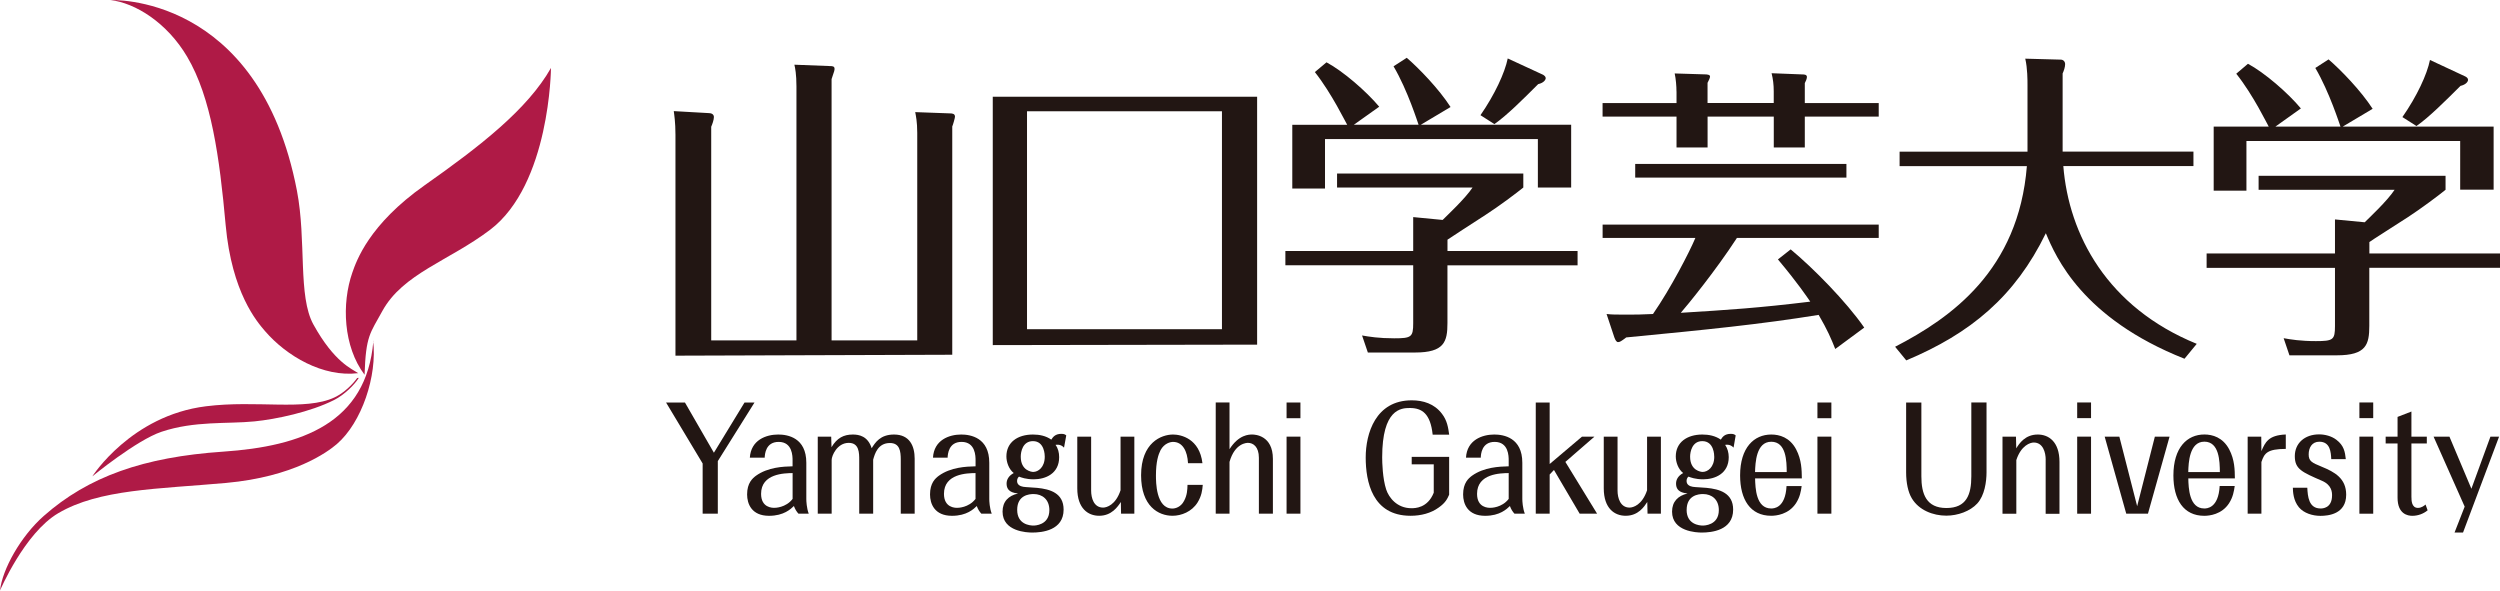
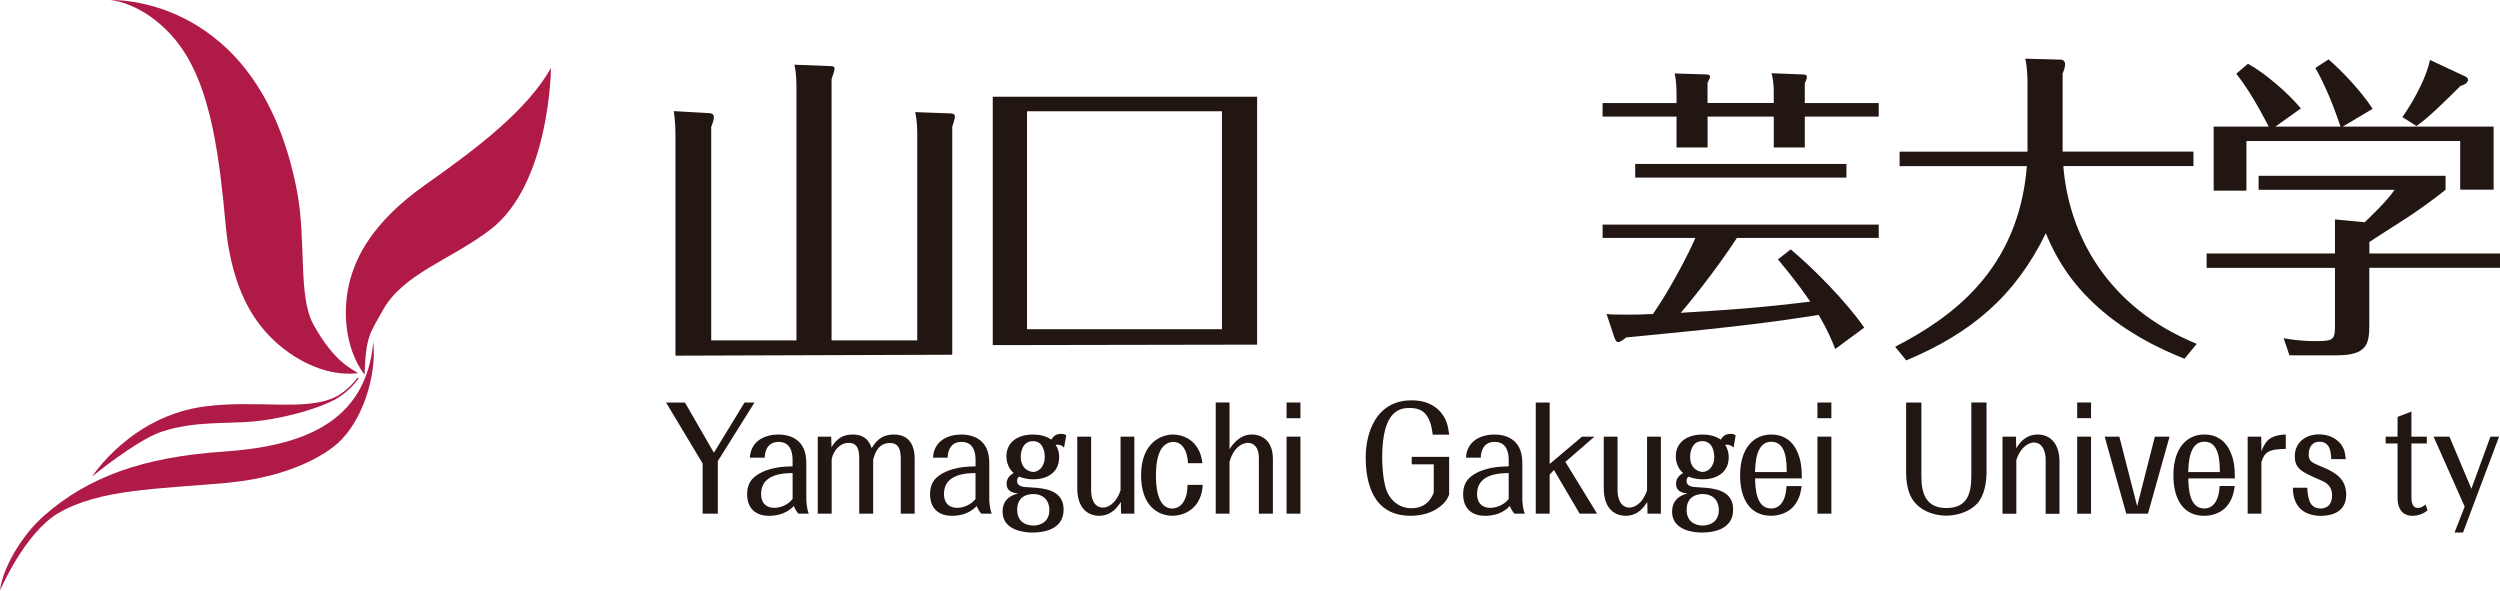
<svg xmlns="http://www.w3.org/2000/svg" id="_レイヤー_2" data-name="レイヤー 2" viewBox="0 0 651.11 153.81">
  <defs>
    <style>
      .cls-1 {
        fill: #af1a46;
      }

      .cls-1, .cls-2 {
        stroke-width: 0px;
      }

      .cls-2 {
        fill: #221613;
      }
    </style>
  </defs>
  <g id="_レイヤー_1-2" data-name="レイヤー 1">
    <g id="_山口学芸大学ロゴ黒" data-name="山口学芸大学ロゴ黒">
      <g>
        <path class="cls-1" d="m94.93,97.58c-5.52-7.35-5.99-18.48-3.16-26.6,1.07-3.04,4.29-12.48,18.8-22.71,14.51-10.21,26.85-19.82,32.95-30.61l-.02.02s-.21,30.35-15.91,42.21c-10.63,8.04-22.68,11.37-28.03,21.15-3.18,5.83-4.27,6.32-4.61,16.55h0Z" />
        <path class="cls-1" d="m93.27,97.19c-9.13,1.11-18.62-4.43-24.24-10.95-2.09-2.44-8.65-9.96-10.26-27.63-1.59-17.67-3.73-33.17-10.03-43.84C43.56,5.99,35.3.74,28.65,0v.02s38.77-2,48.69,49.67c2.51,13.09.2,27.46,4.3,34.85,5.45,9.85,10.03,11.53,11.63,12.64h-.01Z" />
        <path class="cls-1" d="m93.45,98.41c-1.1,1.79-3.79,4.43-6.39,5.75-6.23,3.15-15.17,5.03-20.81,5.59-7.09.7-15.59-.18-24.18,2.7-6.52,2.18-18.02,11.61-18.02,11.61,0,0,10.09-15.84,29.61-18.25,13.23-1.66,25.82,1.27,33.47-2.31,2.51-1.18,4.76-3.45,5.89-5.05l.42-.04Z" />
        <path class="cls-1" d="m97.18,88.75c1.11,9.13-2.95,21.31-9.46,26.91-2.45,2.1-11.2,8.52-28.87,10.12-17.67,1.59-33.03,1.58-43.7,7.89-8.78,5.18-15.15,20.13-15.15,20.13.59-5.52,5.38-14.11,11.38-19.41,11.63-10.28,26.09-15.36,46.72-16.76,20.51-1.39,37.37-7.43,39.14-28.83" />
        <path class="cls-2" d="m207.43,88.66V22.5c0-3.12-.34-4.85-.54-5.65l9.34.36c.6,0,1.12.07,1.12.69,0,.34,0,.52-.77,2.7v68.06h22.31v-54.08c0-2.86-.36-4.51-.53-5.38l9.04.33c.71,0,1.32.11,1.32.88,0,.26-.53,2.18-.71,2.53v59.45l-72.09.24v-57.52c0-3.31-.33-5.3-.44-6.17l9.15.52c.59,0,1.3.25,1.3,1.03,0,.72-.43,1.92-.7,2.52v55.65h22.21Z" />
        <path class="cls-2" d="m318.25,28.98h-50.77v56.76h50.77V28.98Zm-59.69,60.9V25.2h68.85v64.56l-68.85.12Z" />
-         <path class="cls-2" d="m401.94,19.51c.26.18.63.43.63.84s-.48,1.23-1.96,1.56c-3.88,3.88-8.18,8.18-11.41,10.41l-3.62-2.32c3.71-5.36,6.35-11.05,7.1-14.78l9.26,4.28Zm-32.48,12.98c-.17-.4-2.81-8.94-6.52-15.22l3.44-2.22c3.16,2.72,8.38,8.1,11.41,12.82l-7.75,4.62h39.16v16.36h-8.67v-12.63h-55.44v12.88h-8.52v-16.6h14.3c-.34-.49-3.98-8.1-8.42-13.73l3.03-2.54c4.3,2.3,10.32,7.5,13.73,11.56l-6.61,4.7h16.85Zm41.41,32.89v3.72h-33.89v15.05c0,4.87-.84,7.66-8.44,7.66h-12.29l-1.51-4.44c1.83.32,4.38.74,8.36.74,4.47,0,4.96-.32,4.96-3.9v-15.12h-33.29v-3.72h33.29v-8.83l7.67.74c.98-1,5.88-5.55,7.79-8.44h-35.29v-3.64h48.51v3.64c-1.74,1.42-6.36,4.88-9.83,7.12-3.29,2.15-9.26,5.97-9.92,6.46v2.95h33.89Z" />
        <path class="cls-2" d="m480.89,46.25h-55.01v-3.55h55.01v3.55Zm-14.53,18.69c5.88,4.88,14.43,13.54,19.17,20.38l-7.55,5.57c-1.09-2.75-2.04-4.96-4.32-8.88-15,2.43-29.07,3.85-50.12,5.87-1.28.98-1.66,1.22-2.14,1.22-.39,0-.71-.55-.95-1.22l-2.03-6.1c1.49.16,2.34.16,5.17.16,2.36,0,3.78,0,6.92-.16,4.67-6.75,9.52-16.19,11.04-19.81h-24.16v-3.47h71.91v3.47h-36.93c-5.57,8.58-12.96,17.6-14.62,19.5,12.67-.78,20.14-1.26,33.72-2.91-.87-1.25-3.15-4.71-8.42-11l3.32-2.61Zm-29.73-41.1c0-1.41-.16-3.32-.47-4.71l7.87.24c.55,0,1.34.08,1.34.54,0,.4-.33,1.03-.65,1.66v5.26h17.24v-3.05c0-1.73-.18-3.16-.56-4.71l7.94.31c.7,0,1.26.08,1.26.69,0,.4-.31,1.17-.55,1.58v5.19h19.25v3.53h-19.25v8.03h-8.08v-8.03h-17.24v8.03h-8.09v-8.03h-19.26v-3.53h19.26v-2.99Z" />
        <path class="cls-2" d="m527.46,15.28l9.24.25c.67,0,1.15.5,1.15,1.18,0,.75-.32,1.7-.65,2.42v20.36h34.07v3.76h-33.89c1.42,17.84,11.38,36.78,34.75,46.3l-3.19,3.88c-26.64-10.55-33.5-26.47-36.11-32.69-8.05,16.52-19.58,26.08-36.35,33.12l-2.91-3.55c14.57-7.52,32.15-19.9,34.32-47.05h-33.15v-3.76h33.31v-17.43c0-1.18,0-4.29-.58-6.78" />
        <path class="cls-2" d="m642.15,19.96c.24.13.64.4.64.83s-.48,1.23-1.97,1.58c-3.91,3.88-8.21,8.2-11.47,10.45l-3.66-2.33c3.78-5.41,6.43-11.12,7.18-14.87l9.28,4.33Zm-32.58,13.02c-.18-.43-2.85-8.96-6.56-15.28l3.45-2.23c3.17,2.72,8.42,8.13,11.48,12.87l-7.8,4.64h39.31v16.42h-8.71v-12.67h-55.67v12.93h-8.53v-16.68h14.34c-.33-.5-3.97-8.14-8.46-13.78l3.05-2.59c4.34,2.34,10.39,7.56,13.78,11.63l-6.63,4.73h16.95Zm41.54,33.01v3.76h-34.04v15.1c0,4.89-.8,7.69-8.45,7.69h-12.35l-1.51-4.46c1.85.34,4.42.76,8.4.76,4.5,0,4.97-.34,4.97-3.9v-15.17h-33.43v-3.76h33.43v-8.86l7.74.74c.99-.98,5.88-5.55,7.79-8.46h-35.42v-3.64h48.69v3.64c-1.73,1.42-6.37,4.89-9.84,7.15-3.34,2.15-9.34,5.96-10,6.46v2.98h34.04Z" />
        <path class="cls-2" d="m500.41,104.82v19.24c0,4.61,1.29,8.25,6.52,8.25s6.49-3.48,6.49-8.25v-19.24h3.96v18.19c0,2.43-.49,6.03-2.42,8.13-1.85,2.01-5.06,3.16-8.06,3.16-3.45,0-7.16-1.43-9-4.55-.95-1.59-1.46-4.01-1.46-6.73v-18.19h3.97Z" />
        <path class="cls-2" d="m532.79,119.74c0-1.91-.7-4.49-3.11-4.49-.87,0-3.28.7-4.54,4.57v13.98h-3.6v-20.07h3.51l.07,3.04c.77-1.24,2.3-3.6,5.61-3.6,2.81,0,5.65,1.84,5.65,7.14v13.5h-3.6v-14.05Z" />
        <path class="cls-2" d="m540.99,104.82h3.61v4.08h-3.61v-4.08Zm0,8.9h3.61v20.07h-3.61v-20.07Z" />
        <polygon class="cls-2" points="548.15 113.72 551.97 113.72 556.61 131.84 561.22 113.72 565.05 113.72 559.42 133.79 553.77 133.79 548.15 113.72" />
        <path class="cls-2" d="m582.02,126.58c-.21,1.36-.42,2.84-1.48,4.5-1.92,2.94-5.16,3.26-6.45,3.26-5.4,0-8.04-4.22-8.04-10.51,0-7.29,3.6-10.67,8.07-10.67,2.11,0,4.8.75,6.46,3.87,1.45,2.76,1.45,5.4,1.48,7.56h-12.13c.06,2.49.22,7.84,4.16,7.84.59,0,3.7,0,4.01-5.85h3.92Zm-3.87-3.64c-.03-2.76-.13-7.91-4.04-7.91s-4.13,5.49-4.19,7.91h8.23Z" />
        <path class="cls-2" d="m595.32,116.91c-4.8.04-5.56,1.07-6.35,3.42v13.46h-3.58v-20.07h3.54l.04,3.78c.98-2.27,1.78-4.16,6.35-4.34v3.75Z" />
        <path class="cls-2" d="m600.92,127.01c.12,2.29.36,5.42,3.47,5.42.4,0,2.98,0,2.98-3.42,0-.81-.07-2.69-2.62-3.79-5.25-2.28-7.08-3.05-7.08-6.42s2.58-5.67,6.32-5.67c1.53,0,3.25.44,4.51,1.41,1.98,1.5,2.24,3.15,2.45,5.03h-3.79c-.09-1.73-.22-4.53-3.11-4.53-1.91,0-2.77,1.55-2.77,3.31s.83,2.15,3.41,3.21c3.35,1.37,6.36,3.02,6.36,7.28,0,5.07-4.67,5.51-6.7,5.51s-4.31-.68-5.61-2.23c-1.49-1.8-1.55-4.09-1.58-5.09h3.78Z" />
-         <path class="cls-2" d="m614.49,104.82h3.6v4.08h-3.6v-4.08Zm0,8.9h3.6v20.07h-3.6v-20.07Z" />
        <path class="cls-2" d="m628.05,129.52c0,.73,0,2.76,1.69,2.76.96,0,1.73-.65,1.98-.88l.54,1.51c-1.14.95-2.6,1.43-3.98,1.43-1.14,0-3.85-.4-3.85-4.73v-14.12h-3.1v-1.76h3.1v-5.15l3.61-1.4v6.55h4.01v1.76h-4.01v14.04Z" />
        <polygon class="cls-2" points="641.91 131.95 633.81 113.72 637.94 113.72 643.66 127.29 648.62 113.72 650.87 113.72 641.48 138.7 639.27 138.7 641.91 131.95" />
        <polygon class="cls-2" points="173.47 104.83 178.39 104.83 185.93 117.91 193.91 104.83 196.51 104.83 186.95 120.09 186.95 133.78 183 133.78 183 120.71 173.47 104.83" />
        <path class="cls-2" d="m206.43,123.21c-2.11.03-8.21.11-8.21,5.41,0,3.64,2.95,3.64,3.45,3.64.18,0,2.97,0,4.76-2.32v-6.73Zm1.53,10.58c-.49-.52-.91-1.21-1.19-2-.8.76-2.61,2.55-6.48,2.55-4.56,0-5.71-3.15-5.71-5.56,0-3.02,1.42-4.2,2.3-4.87,3.13-2.25,7.13-2.4,9.54-2.46v-1.55c0-1.03,0-4.81-3.62-4.81-3.4,0-3.61,3.22-3.64,4.11h-3.87c.29-4.6,4.22-6.03,7.4-6.03,2.46,0,7.31.82,7.31,7.35v9.49c0,.46.08,2.35.63,3.77h-2.69Z" />
        <path class="cls-2" d="m216.48,113.72l.08,2.75c1.44-2.42,3.19-3.3,5.55-3.3,1.58,0,3.92.39,4.91,3.57.94-1.51,2.26-3.57,5.82-3.57,4.07,0,5.38,2.98,5.38,6.3v14.31h-3.62v-14.06c0-2.22-.27-4.34-2.83-4.34-3.14,0-3.94,2.83-4.36,4.34v14.06h-3.63v-13.95c0-1.88,0-4.49-2.73-4.49-3.04,0-4.45,3.38-4.45,4.44v14h-3.62v-20.06h3.51Z" />
        <path class="cls-2" d="m254.07,123.21c-2.14.03-8.22.11-8.22,5.41,0,3.64,2.95,3.64,3.43,3.64.21,0,2.99,0,4.79-2.32v-6.73Zm1.52,10.58c-.49-.52-.93-1.21-1.19-2-.79.76-2.59,2.55-6.46,2.55-4.57,0-5.72-3.15-5.72-5.56,0-3.02,1.4-4.2,2.29-4.87,3.12-2.25,7.13-2.4,9.57-2.46v-1.55c0-1.03,0-4.81-3.65-4.81-3.39,0-3.59,3.22-3.63,4.11h-3.81c.25-4.6,4.2-6.03,7.35-6.03,2.45,0,7.31.82,7.31,7.35v9.49c0,.46.08,2.35.64,3.77h-2.7Z" />
        <path class="cls-2" d="m272.1,118.94c0-.29,0-4.05-3.07-4.05-2.66,0-3.18,2.73-3.18,4.05,0,3.65,2.85,3.97,3.24,3.97,1.32,0,3.01-1.21,3.01-3.97m-7.18,13.85c0,3.8,3.3,4.09,4.25,4.09.25,0,4.13-.03,4.13-4.03,0-2.74-1.81-4.18-4.1-4.18-1.18,0-4.28.29-4.28,4.12m12.19-16.21c-.86-.98-2.02-.76-2.2-.71.67.91.94,2.04.94,3.19,0,4.31-3.57,5.77-6.63,5.77-2.03,0-3.25-.48-3.83-.7-.35.3-.5.7-.5,1.15,0,.96.82,1.37,1.61,1.5.51.11,3.02.2,3.61.28,3.33.33,6.9,1.32,6.9,5.66,0,5.45-5.67,5.98-8.15,5.98-1.38,0-7.75-.25-7.75-5.45,0-2.59,1.5-4.15,4.03-4.72-1.13-.15-2.98-.41-2.98-2.58,0-1.03.53-2.03,1.86-2.75-1.33-1.06-1.91-2.9-1.91-4.33,0-3.67,2.9-5.7,6.91-5.7,1.69,0,3.37.33,4.78,1.33.44-.67,1.02-1.51,2.63-1.51.74,0,.99.18,1.27.41l-.58,3.18Z" />
        <path class="cls-2" d="m284.18,127.77c0,1.92.68,4.43,3.12,4.43.88,0,3.27-.65,4.54-4.51v-13.97h3.59v20.06h-3.46l-.05-3.04c-.8,1.21-2.38,3.59-5.65,3.59-2.86,0-5.7-1.87-5.7-7.16v-13.45h3.61v14.05Z" />
        <path class="cls-2" d="m313.25,126.29c-.11,1.4-.31,2.9-1.36,4.59-1.5,2.39-4.21,3.45-6.51,3.45-3.66,0-8.19-2.46-8.19-10.55,0-8.51,5.28-10.61,8.32-10.61,2.09,0,6.9,1.07,7.66,7.46h-3.76c-.16-3.13-1.39-5.54-3.89-5.54-.7,0-2.28.36-3.26,2.15-.58,1.14-1.2,3-1.2,6.61,0,1.63,0,8.6,4.29,8.6.75,0,2.2-.37,3.04-2.01.8-1.49.86-2.87.89-4.16h3.97Z" />
        <path class="cls-2" d="m327.87,133.78v-14.54c0-2.9-1.49-3.9-2.83-3.9-.28,0-3.41,0-4.82,4.96v13.48h-3.59v-28.96h3.59v12.17c2.41-3.82,5.11-3.82,5.92-3.82.67,0,5.38.18,5.38,6.36v14.25h-3.65Z" />
        <path class="cls-2" d="m335.08,113.72h3.61v20.06h-3.61v-20.06Zm0-8.89h3.61v4.09h-3.61v-4.09Z" />
        <path class="cls-2" d="m377.42,118.98v9.86c-.44.99-.9,2.08-2.74,3.36-2.01,1.46-4.59,2.13-7.3,2.13-10.01,0-11.69-8.96-11.69-15.18s2.55-14.89,11.98-14.89c2.98,0,5.9.88,7.89,3.52,1.35,1.74,1.62,3.62,1.87,5.43h-4.3c-.58-5.5-2.78-6.95-5.95-6.95-2.3,0-7.2.28-7.2,12.86,0,1.3.1,5.51,1.05,8.38.69,2.09,2.8,4.86,6.56,4.86.9,0,4.22,0,5.82-4.04v-7.39h-5.74v-1.95h9.76Z" />
        <path class="cls-2" d="m392.93,123.21c-2.13.03-8.24.11-8.24,5.41,0,3.64,2.94,3.64,3.46,3.64.2,0,2.98,0,4.78-2.32v-6.73Zm1.51,10.58c-.49-.52-.92-1.21-1.19-2-.8.76-2.59,2.55-6.45,2.55-4.59,0-5.74-3.15-5.74-5.56,0-3.02,1.41-4.2,2.3-4.87,3.13-2.25,7.14-2.4,9.57-2.46v-1.55c0-1.03,0-4.81-3.65-4.81-3.39,0-3.6,3.22-3.62,4.11h-3.85c.24-4.6,4.22-6.03,7.37-6.03,2.45,0,7.3.82,7.3,7.35v9.49c0,.46.09,2.35.65,3.77h-2.69Z" />
        <polygon class="cls-2" points="407.69 120.3 415.95 133.78 411.41 133.78 404.72 122.4 403.6 123.58 403.6 133.78 399.98 133.78 399.98 104.83 403.6 104.83 403.6 120.85 412.02 113.72 415.26 113.72 407.69 120.3" />
        <path class="cls-2" d="m421.28,127.77c0,1.92.72,4.43,3.13,4.43.9,0,3.27-.65,4.56-4.51v-13.97h3.6v20.06h-3.48l-.07-3.04c-.79,1.21-2.33,3.59-5.62,3.59-2.87,0-5.71-1.87-5.71-7.16v-13.45h3.59v14.05Z" />
        <path class="cls-2" d="m446.46,118.94c0-.29,0-4.05-3.11-4.05-2.63,0-3.17,2.73-3.17,4.05,0,3.65,2.85,3.97,3.26,3.97,1.32,0,3.03-1.21,3.03-3.97m-7.2,13.85c0,3.8,3.33,4.09,4.22,4.09.28,0,4.17-.03,4.17-4.03,0-2.74-1.81-4.18-4.12-4.18-1.15,0-4.26.29-4.26,4.12m12.22-16.21c-.89-.98-2.04-.76-2.19-.71.62.91.93,2.04.93,3.19,0,4.31-3.61,5.77-6.65,5.77-2.03,0-3.25-.48-3.84-.7-.35.3-.49.7-.49,1.15,0,.96.8,1.37,1.61,1.5.5.11,3.03.2,3.62.28,3.32.33,6.9,1.32,6.9,5.66,0,5.45-5.68,5.98-8.16,5.98-1.37,0-7.75-.25-7.75-5.45,0-2.59,1.53-4.15,4.03-4.72-1.13-.15-2.99-.41-2.99-2.58,0-1.03.53-2.03,1.85-2.75-1.33-1.06-1.92-2.9-1.92-4.33,0-3.67,2.94-5.7,6.92-5.7,1.68,0,3.37.33,4.81,1.33.41-.67.98-1.51,2.61-1.51.72,0,.99.18,1.26.41l-.55,3.18Z" />
        <path class="cls-2" d="m465.34,122.95c-.02-2.77-.09-7.9-4.03-7.9s-4.14,5.48-4.22,7.9h8.25Zm3.89,3.64c-.19,1.35-.42,2.82-1.48,4.48-1.94,2.94-5.18,3.26-6.46,3.26-5.42,0-8.09-4.22-8.09-10.51,0-7.27,3.64-10.65,8.12-10.65,2.12,0,4.81.73,6.47,3.86,1.45,2.76,1.45,5.4,1.49,7.56h-12.18c.07,2.5.22,7.84,4.19,7.84.58,0,3.71,0,4-5.83h3.94Z" />
        <path class="cls-2" d="m473.34,113.72h3.63v20.06h-3.63v-20.06Zm0-8.89h3.63v4.09h-3.63v-4.09Z" />
      </g>
    </g>
  </g>
</svg>